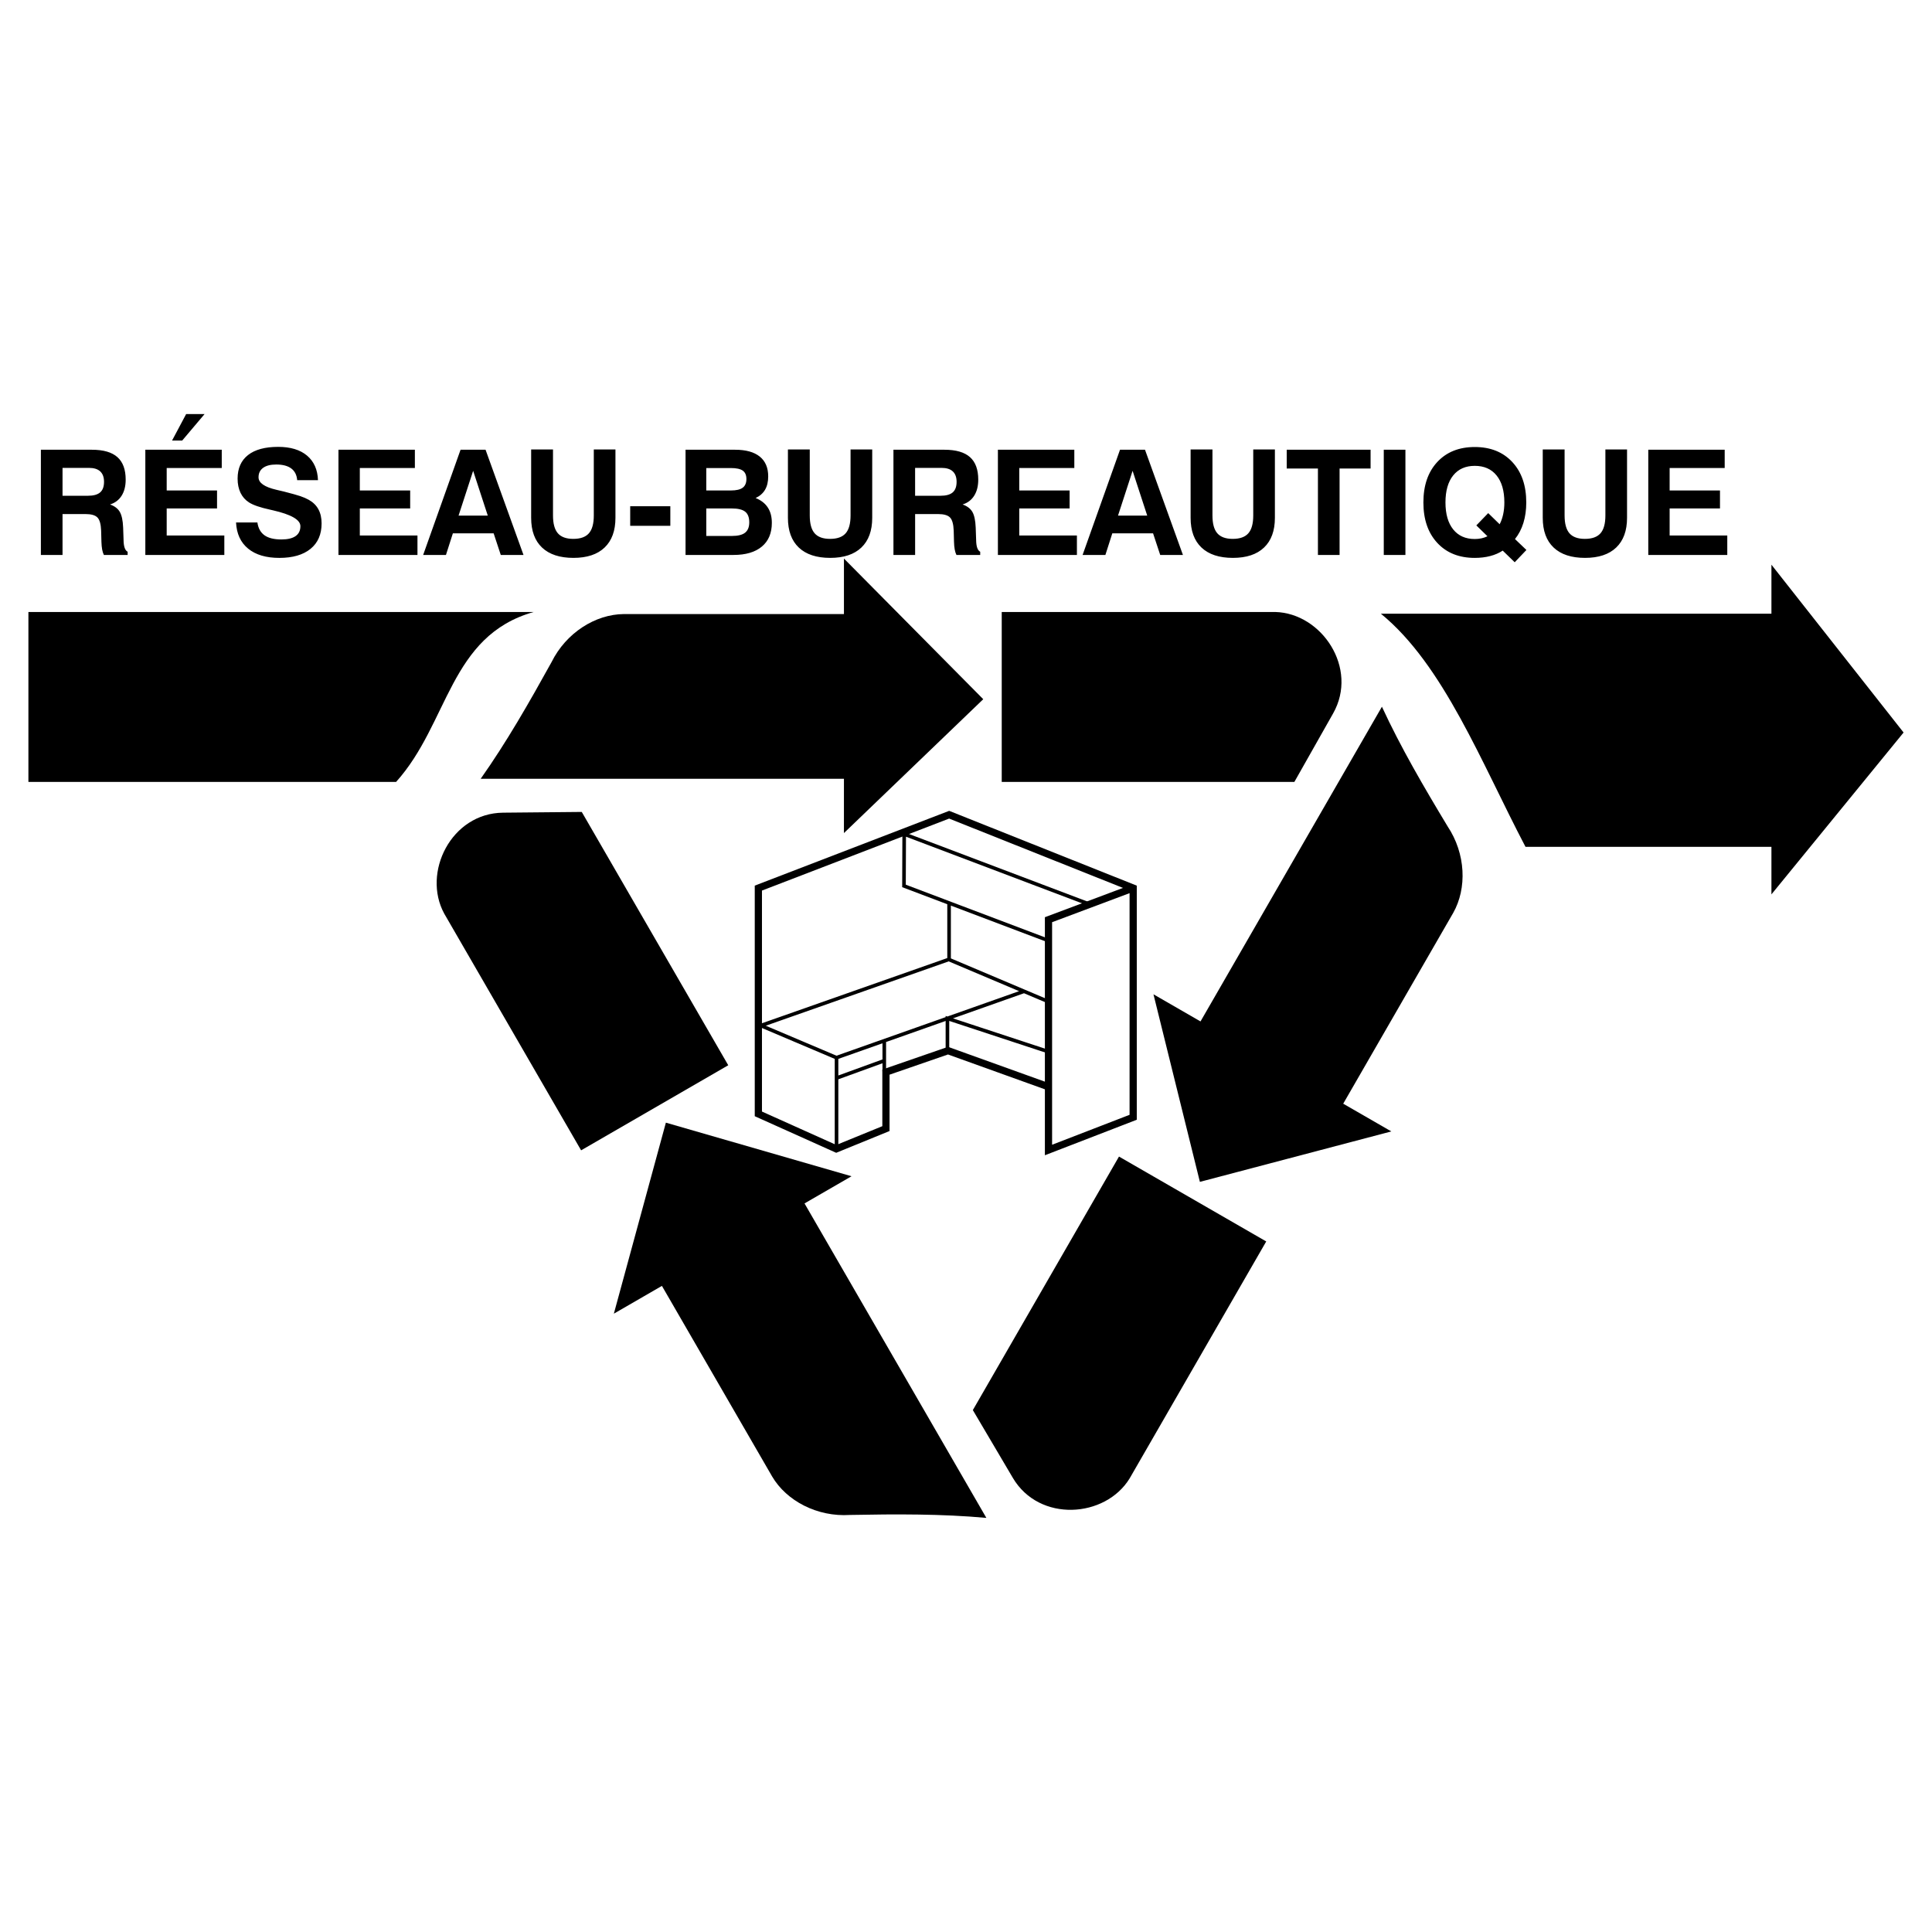
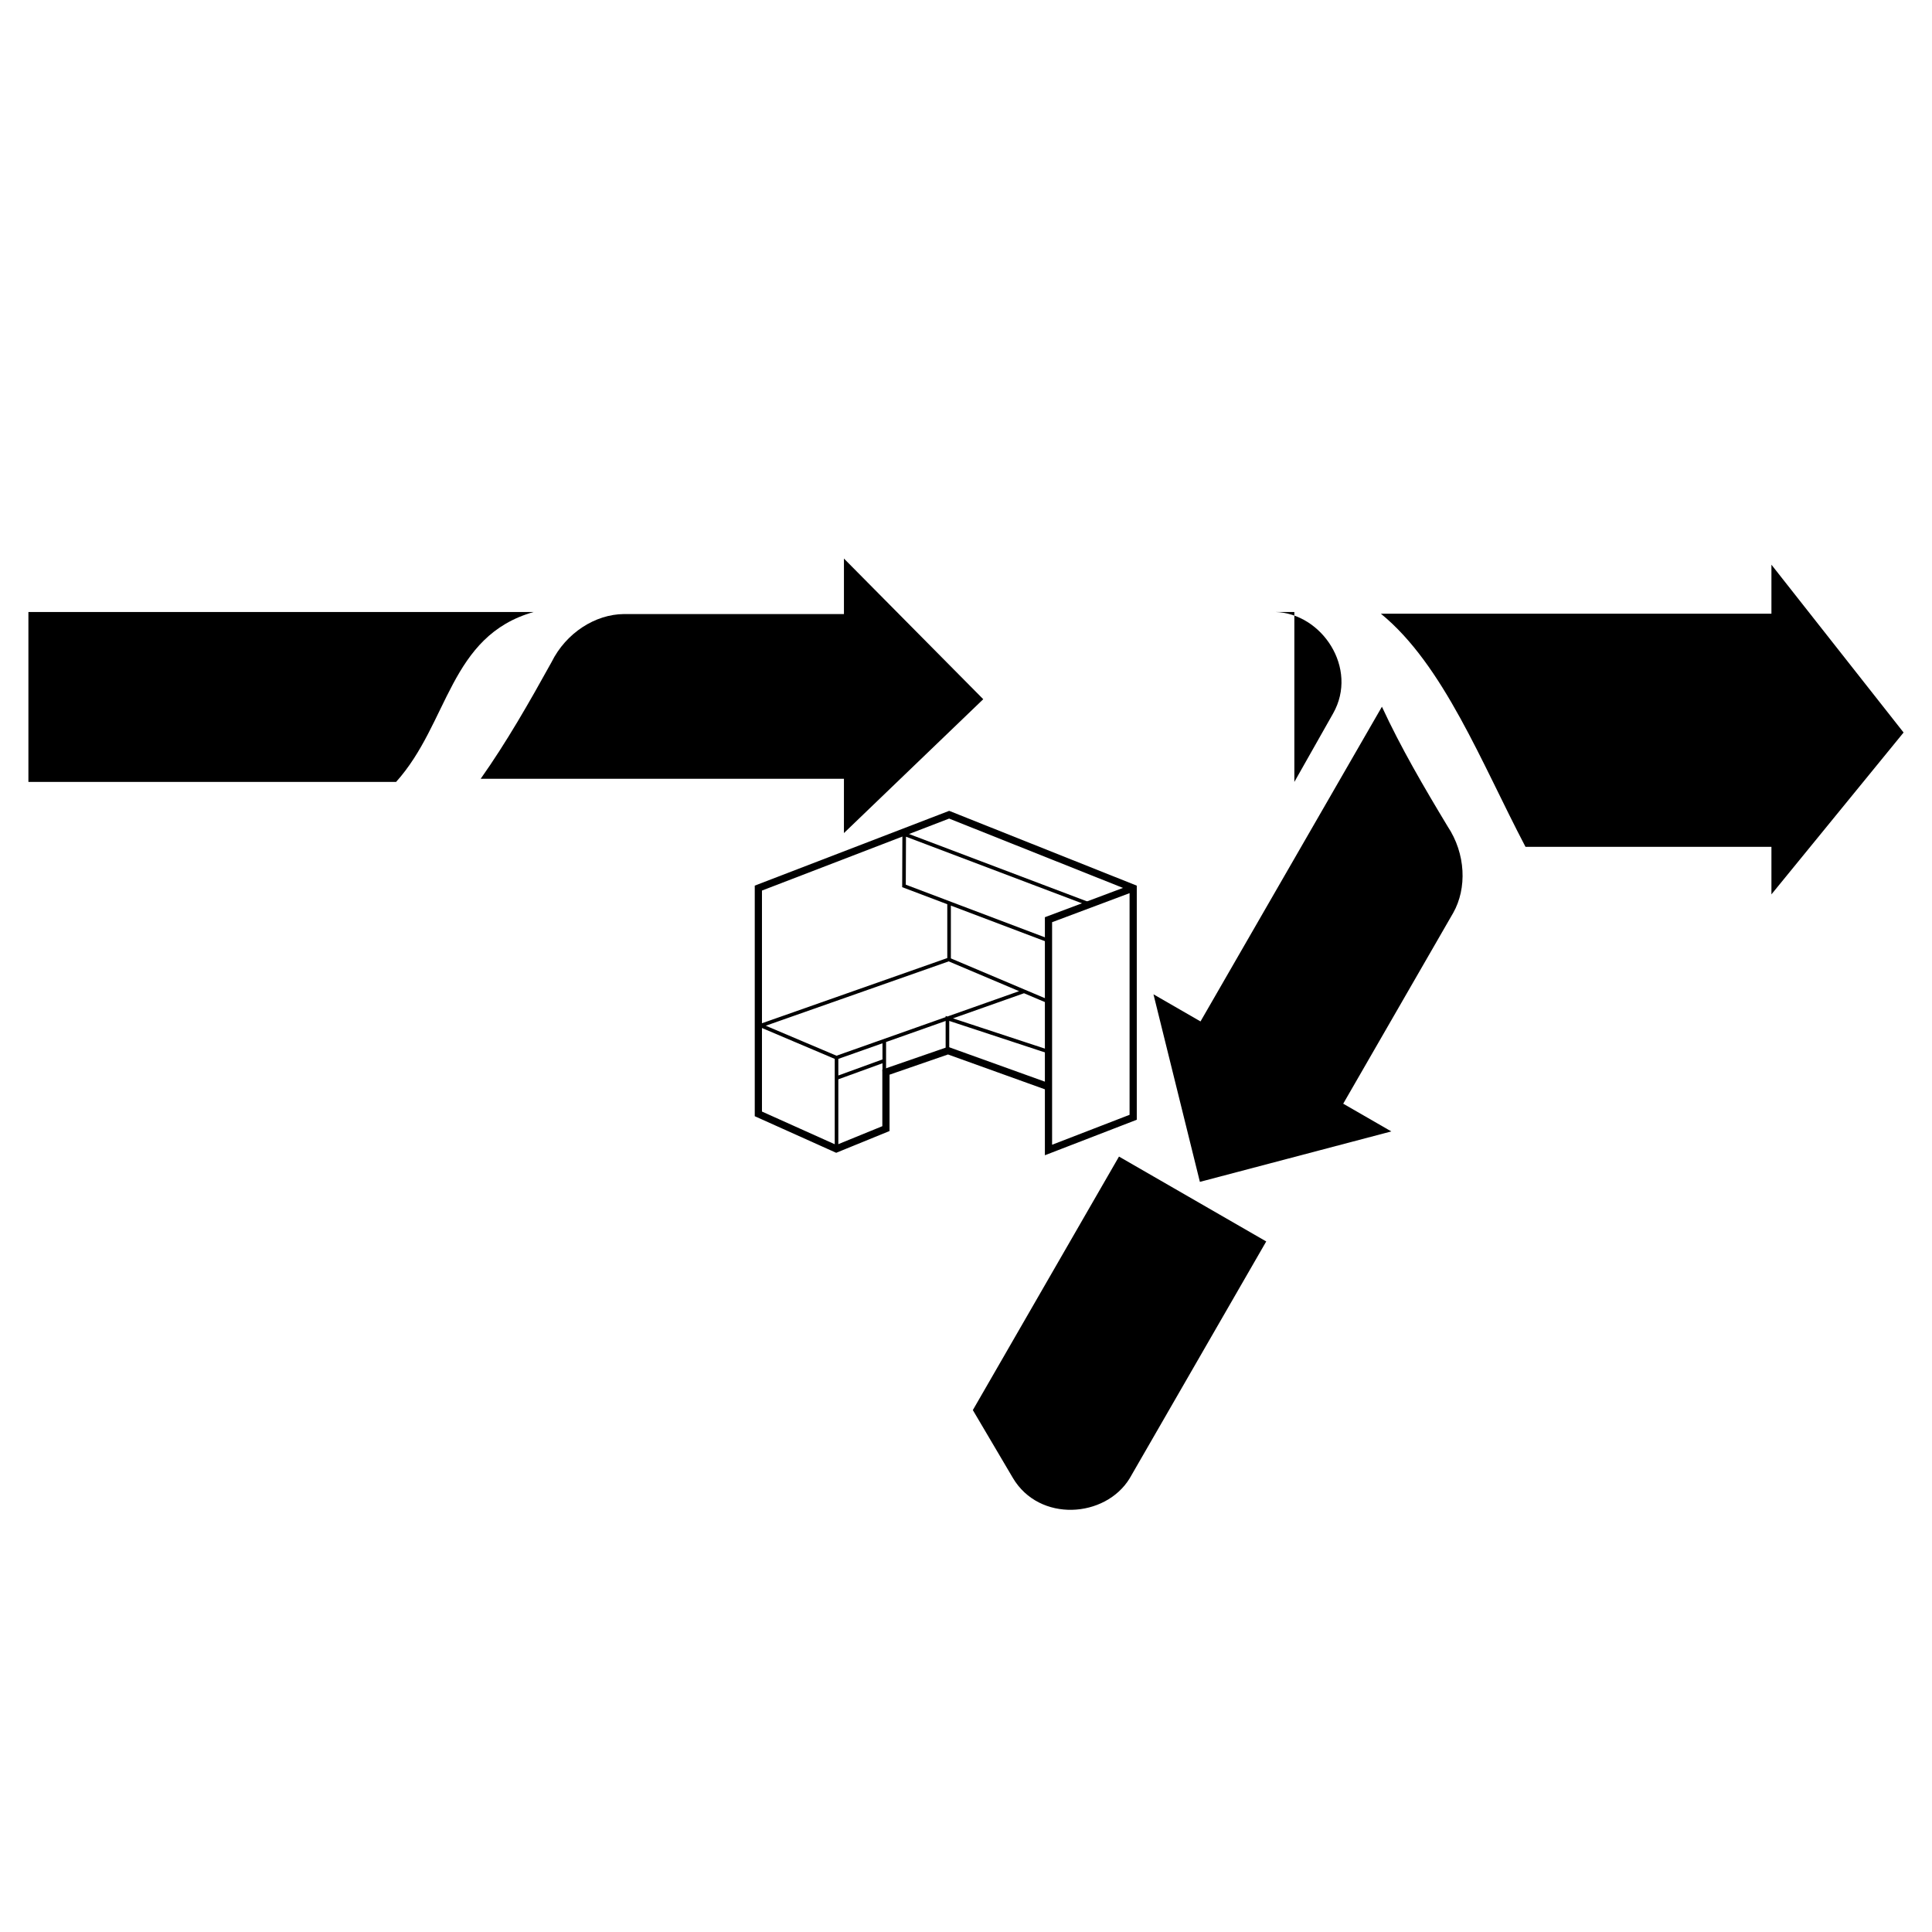
<svg xmlns="http://www.w3.org/2000/svg" version="1.0" id="Layer_1" x="0px" y="0px" width="192.756px" height="192.756px" viewBox="0 0 192.756 192.756" enable-background="new 0 0 192.756 192.756" xml:space="preserve">
  <g>
    <polygon fill-rule="evenodd" clip-rule="evenodd" fill="#FFFFFF" points="0,0 192.756,0 192.756,192.756 0,192.756 0,0  " />
    <path fill-rule="evenodd" clip-rule="evenodd" d="M84.2,55.727L98.099,69.76l-13.9,13.357L84.2,77.7c-12.081,0-24.162,0-36.243,0   c2.581-3.652,4.847-7.62,7.067-11.633c1.458-2.946,4.39-4.777,7.202-4.801H84.2V55.727L84.2,55.727z" />
-     <path fill-rule="evenodd" clip-rule="evenodd" d="M99.943,61.058c9.094,0,18.188,0,27.283,0c4.637,0.116,8.336,5.604,5.776,10.126   l-3.864,6.83H99.943V61.058L99.943,61.058z" />
+     <path fill-rule="evenodd" clip-rule="evenodd" d="M99.943,61.058c9.094,0,18.188,0,27.283,0c4.637,0.116,8.336,5.604,5.776,10.126   l-3.864,6.83V61.058L99.943,61.058z" />
    <path fill-rule="evenodd" clip-rule="evenodd" d="M2.834,61.058c16.804,0,33.608,0,50.412,0   c-8.427,2.383-8.454,11.093-13.729,16.956H2.834V61.058L2.834,61.058z" />
    <path fill-rule="evenodd" clip-rule="evenodd" d="M138.813,112.882l-19.1,5.033l-4.631-18.713l4.693,2.706   c6.033-10.466,12.066-20.933,18.1-31.399c1.875,4.06,4.182,8.004,6.55,11.932c1.823,2.735,1.946,6.189,0.562,8.637l-10.974,19.038   L138.813,112.882L138.813,112.882z" />
    <path fill-rule="evenodd" clip-rule="evenodd" d="M126.332,123.859c-4.542,7.879-9.083,15.758-13.625,23.637   c-2.417,3.96-9.018,4.424-11.658-0.052l-3.988-6.759l14.581-25.294L126.332,123.859L126.332,123.859z" />
-     <path fill-rule="evenodd" clip-rule="evenodd" d="M61.244,131.066l5.191-19.058l18.521,5.347l-4.689,2.711   c6.047,10.458,12.095,20.917,18.143,31.375c-4.454-0.406-9.023-0.381-13.609-0.294c-3.28,0.212-6.333-1.409-7.761-3.831l-11-19.022   L61.244,131.066L61.244,131.066z" />
-     <path fill-rule="evenodd" clip-rule="evenodd" d="M57.978,114.769c-4.553-7.872-9.105-15.745-13.658-23.618   c-2.221-4.073,0.678-10.021,5.875-10.07l7.847-0.074l14.615,25.274L57.978,114.769L57.978,114.769z" />
    <path fill-rule="evenodd" clip-rule="evenodd" d="M137.772,61.231h38.964V56.34l13.185,16.743l-13.185,16.148V84.49   c-8.247,0-16.29,0-24.536,0C147.809,76.125,144.028,66.333,137.772,61.231L137.772,61.231z" />
    <polyline fill="none" stroke="#000000" stroke-width="0.719" stroke-miterlimit="2.613" points="104.608,108.429 94.584,104.824    88.39,106.965 88.39,112.601 83.434,114.624 75.662,111.132 75.662,88.605 94.697,81.284 113.057,88.605 113.057,111.471    104.608,114.736 104.608,91.759 112.719,88.718  " />
    <path fill="none" stroke="#000000" stroke-width="0.359" stroke-miterlimit="2.613" d="M90.157,83.198l18.532,7.014    M90.212,83.127l-0.021,5.262l14.427,5.46 M104.459,99.871l-9.801-4.147l-18.753,6.597l7.556,3.204v8.952 M83.443,105.525   l18.659-6.597 M88.224,106.901v-2.989 M88.176,105.843l-4.794,1.743 M94.526,104.784v-3.175l10.023,3.3 M94.69,90.221v5.476" />
-     <path fill-rule="evenodd" clip-rule="evenodd" d="M6.239,49.462h2.54c0.549,0,0.953-0.112,1.213-0.336   c0.258-0.224,0.387-0.574,0.387-1.056c0-0.455-0.126-0.8-0.377-1.036s-0.627-0.353-1.124-0.353H6.239V49.462L6.239,49.462z    M4.079,55.369V44.871H9.17c1.144,0,1.993,0.246,2.542,0.735c0.552,0.489,0.827,1.238,0.827,2.246c0,0.64-0.133,1.175-0.403,1.603   c-0.268,0.428-0.655,0.72-1.158,0.876c0.458,0.163,0.781,0.408,0.976,0.742c0.192,0.333,0.302,0.852,0.331,1.555l0.043,1.238   c0,0.01,0,0.024,0,0.044c0.012,0.625,0.148,1.007,0.406,1.139v0.321h-2.369c-0.076-0.148-0.131-0.329-0.173-0.545   c-0.039-0.217-0.065-0.475-0.073-0.773l-0.029-1.105c-0.024-0.649-0.146-1.089-0.368-1.316c-0.221-0.229-0.62-0.343-1.194-0.343   H6.239v4.083H4.079L4.079,55.369z M14.5,55.369V44.871h7.624v1.825h-5.493v2.238h5.023v1.795h-5.023v2.7h5.75v1.939H14.5   L14.5,55.369z M20.409,41.314l-2.23,2.638h-1.012l1.403-2.638H20.409L20.409,41.314z M23.55,52.125h2.131   c0.081,0.574,0.316,1,0.706,1.28c0.389,0.277,0.951,0.416,1.688,0.416c0.627,0,1.099-0.112,1.418-0.336   c0.319-0.221,0.477-0.552,0.477-0.99c0-0.638-0.915-1.163-2.744-1.582c-0.024-0.005-0.047-0.01-0.063-0.014   c-0.048-0.01-0.122-0.027-0.221-0.051c-0.98-0.214-1.679-0.453-2.095-0.72c-0.372-0.236-0.654-0.557-0.849-0.958   c-0.194-0.401-0.292-0.873-0.292-1.421c0-1.021,0.348-1.805,1.042-2.35c0.693-0.543,1.695-0.815,3.007-0.815   c1.226,0,2.185,0.29,2.875,0.868c0.691,0.582,1.056,1.396,1.095,2.452h-2.076c-0.039-0.508-0.233-0.895-0.583-1.16   c-0.353-0.265-0.854-0.399-1.503-0.399c-0.567,0-1.002,0.109-1.309,0.331c-0.307,0.222-0.46,0.535-0.46,0.944   c0,0.557,0.596,0.971,1.788,1.248c0.323,0.076,0.577,0.134,0.756,0.178c0.764,0.194,1.309,0.348,1.627,0.455   c0.321,0.109,0.601,0.231,0.839,0.365c0.426,0.238,0.747,0.552,0.961,0.944c0.214,0.392,0.321,0.861,0.321,1.409   c0,1.092-0.367,1.939-1.104,2.54s-1.773,0.903-3.114,0.903c-1.321,0-2.357-0.307-3.107-0.92   C24.01,54.128,23.606,53.257,23.55,52.125L23.55,52.125z M33.768,55.369V44.871h7.624v1.825h-5.493v2.238h5.024v1.795h-5.024v2.7   h5.751v1.939H33.768L33.768,55.369z M47.206,46.973l-1.455,4.469h2.915L47.206,46.973L47.206,46.973z M45.95,44.871h2.494   l3.786,10.498h-2.267L49.25,53.21h-4.067l-0.691,2.158h-2.274L45.95,44.871L45.95,44.871z M52.993,44.842h2.18v6.585   c0,0.812,0.161,1.406,0.484,1.778c0.324,0.372,0.837,0.559,1.54,0.559c0.713,0,1.231-0.185,1.557-0.557   c0.326-0.369,0.489-0.963,0.489-1.78v-6.585h2.16v6.821c0,1.287-0.36,2.274-1.08,2.963c-0.72,0.689-1.756,1.034-3.112,1.034   c-1.362,0-2.406-0.343-3.131-1.029s-1.087-1.676-1.087-2.968V44.842L52.993,44.842z M62.875,52.461v-1.954h4.004v1.954H62.875   L62.875,52.461z M70.465,53.473h2.557c0.604,0,1.044-0.109,1.318-0.328c0.275-0.219,0.414-0.562,0.414-1.034   c0-0.489-0.136-0.842-0.406-1.058c-0.27-0.217-0.717-0.324-1.338-0.324h-2.544V53.473L70.465,53.473z M70.465,48.934h2.464   c0.533,0,0.922-0.092,1.17-0.275c0.245-0.183,0.37-0.472,0.37-0.866c0-0.384-0.119-0.664-0.36-0.837   c-0.241-0.172-0.637-0.26-1.192-0.26h-2.452V48.934L70.465,48.934z M68.397,55.369V44.871h4.945c1.076,0,1.893,0.227,2.458,0.681   c0.562,0.453,0.844,1.112,0.844,1.978c0,0.531-0.105,0.976-0.314,1.333c-0.209,0.355-0.523,0.63-0.941,0.825   c0.542,0.219,0.946,0.535,1.214,0.946c0.27,0.409,0.404,0.922,0.404,1.535c0,1.022-0.333,1.81-0.998,2.365   c-0.667,0.557-1.608,0.834-2.829,0.834H68.397L68.397,55.369z M78.61,44.842h2.18v6.585c0,0.812,0.161,1.406,0.484,1.778   c0.323,0.372,0.836,0.559,1.54,0.559c0.713,0,1.231-0.185,1.557-0.557c0.326-0.369,0.489-0.963,0.489-1.78v-6.585h2.161v6.821   c0,1.287-0.36,2.274-1.08,2.963c-0.72,0.689-1.756,1.034-3.112,1.034c-1.362,0-2.406-0.343-3.131-1.029s-1.087-1.676-1.087-2.968   V44.842L78.61,44.842z M91.299,49.462h2.54c0.55,0,0.954-0.112,1.214-0.336c0.258-0.224,0.387-0.574,0.387-1.056   c0-0.455-0.126-0.8-0.377-1.036c-0.25-0.236-0.627-0.353-1.124-0.353h-2.639V49.462L91.299,49.462z M89.139,55.369V44.871h5.092   c1.144,0,1.993,0.246,2.542,0.735c0.552,0.489,0.827,1.238,0.827,2.246c0,0.64-0.134,1.175-0.404,1.603   c-0.268,0.428-0.654,0.72-1.158,0.876c0.457,0.163,0.781,0.408,0.976,0.742c0.192,0.333,0.302,0.852,0.331,1.555l0.044,1.238   c0,0.01,0,0.024,0,0.044c0.012,0.625,0.148,1.007,0.406,1.139v0.321h-2.37c-0.075-0.148-0.131-0.329-0.172-0.545   c-0.039-0.217-0.066-0.475-0.073-0.773l-0.029-1.105c-0.024-0.649-0.146-1.089-0.367-1.316c-0.221-0.229-0.62-0.343-1.194-0.343   h-2.289v4.083H89.139L89.139,55.369z M99.561,55.369V44.871h7.624v1.825h-5.493v2.238h5.024v1.795h-5.024v2.7h5.752v1.939H99.561   L99.561,55.369z M112.999,46.973l-1.455,4.469h2.915L112.999,46.973L112.999,46.973z M111.744,44.871h2.493l3.785,10.498h-2.267   l-0.713-2.158h-4.067l-0.691,2.158h-2.274L111.744,44.871L111.744,44.871z M118.787,44.842h2.18v6.585   c0,0.812,0.16,1.406,0.483,1.778c0.324,0.372,0.837,0.559,1.54,0.559c0.713,0,1.231-0.185,1.557-0.557   c0.326-0.369,0.489-0.963,0.489-1.78v-6.585h2.16v6.821c0,1.287-0.359,2.274-1.08,2.963c-0.72,0.689-1.756,1.034-3.111,1.034   c-1.362,0-2.406-0.343-3.131-1.029s-1.087-1.676-1.087-2.968V44.842L118.787,44.842z M131.49,55.369v-8.622h-3.114v-1.876h8.367   v1.876h-3.093v8.622H131.49L131.49,55.369z M138.059,55.369V44.871h2.16v10.498H138.059L138.059,55.369z M148.405,53.503   l-1.111-1.083l1.185-1.227l1.141,1.112c0.151-0.285,0.268-0.611,0.348-0.979c0.081-0.365,0.122-0.764,0.122-1.197   c0-1.156-0.258-2.053-0.776-2.693s-1.243-0.958-2.175-0.958c-0.922,0-1.64,0.319-2.153,0.956c-0.513,0.638-0.771,1.535-0.771,2.693   c0,1.156,0.258,2.053,0.771,2.693c0.514,0.64,1.231,0.958,2.153,0.958c0.236,0,0.462-0.024,0.674-0.07   C148.023,53.661,148.221,53.593,148.405,53.503L148.405,53.503z M149.926,54.934c-0.357,0.238-0.771,0.418-1.246,0.542   c-0.472,0.124-0.987,0.185-1.542,0.185c-1.569,0-2.814-0.499-3.739-1.496s-1.387-2.343-1.387-4.036   c0-1.696,0.462-3.041,1.387-4.036s2.17-1.494,3.739-1.494c1.566,0,2.814,0.499,3.744,1.497c0.93,1,1.394,2.343,1.394,4.036   c0,0.742-0.095,1.418-0.284,2.034c-0.19,0.615-0.47,1.156-0.842,1.615l1.141,1.09l-1.168,1.226L149.926,54.934L149.926,54.934z    M153.92,44.842h2.18v6.585c0,0.812,0.161,1.406,0.484,1.778c0.323,0.372,0.837,0.559,1.54,0.559c0.713,0,1.23-0.185,1.557-0.557   c0.326-0.369,0.489-0.963,0.489-1.78v-6.585h2.16v6.821c0,1.287-0.36,2.274-1.08,2.963c-0.72,0.689-1.757,1.034-3.111,1.034   c-1.362,0-2.406-0.343-3.131-1.029c-0.726-0.686-1.088-1.676-1.088-2.968V44.842L153.92,44.842z M164.449,55.369V44.871h7.624   v1.825h-5.493v2.238h5.023v1.795h-5.023v2.7h5.751v1.939H164.449L164.449,55.369z" />
  </g>
</svg>